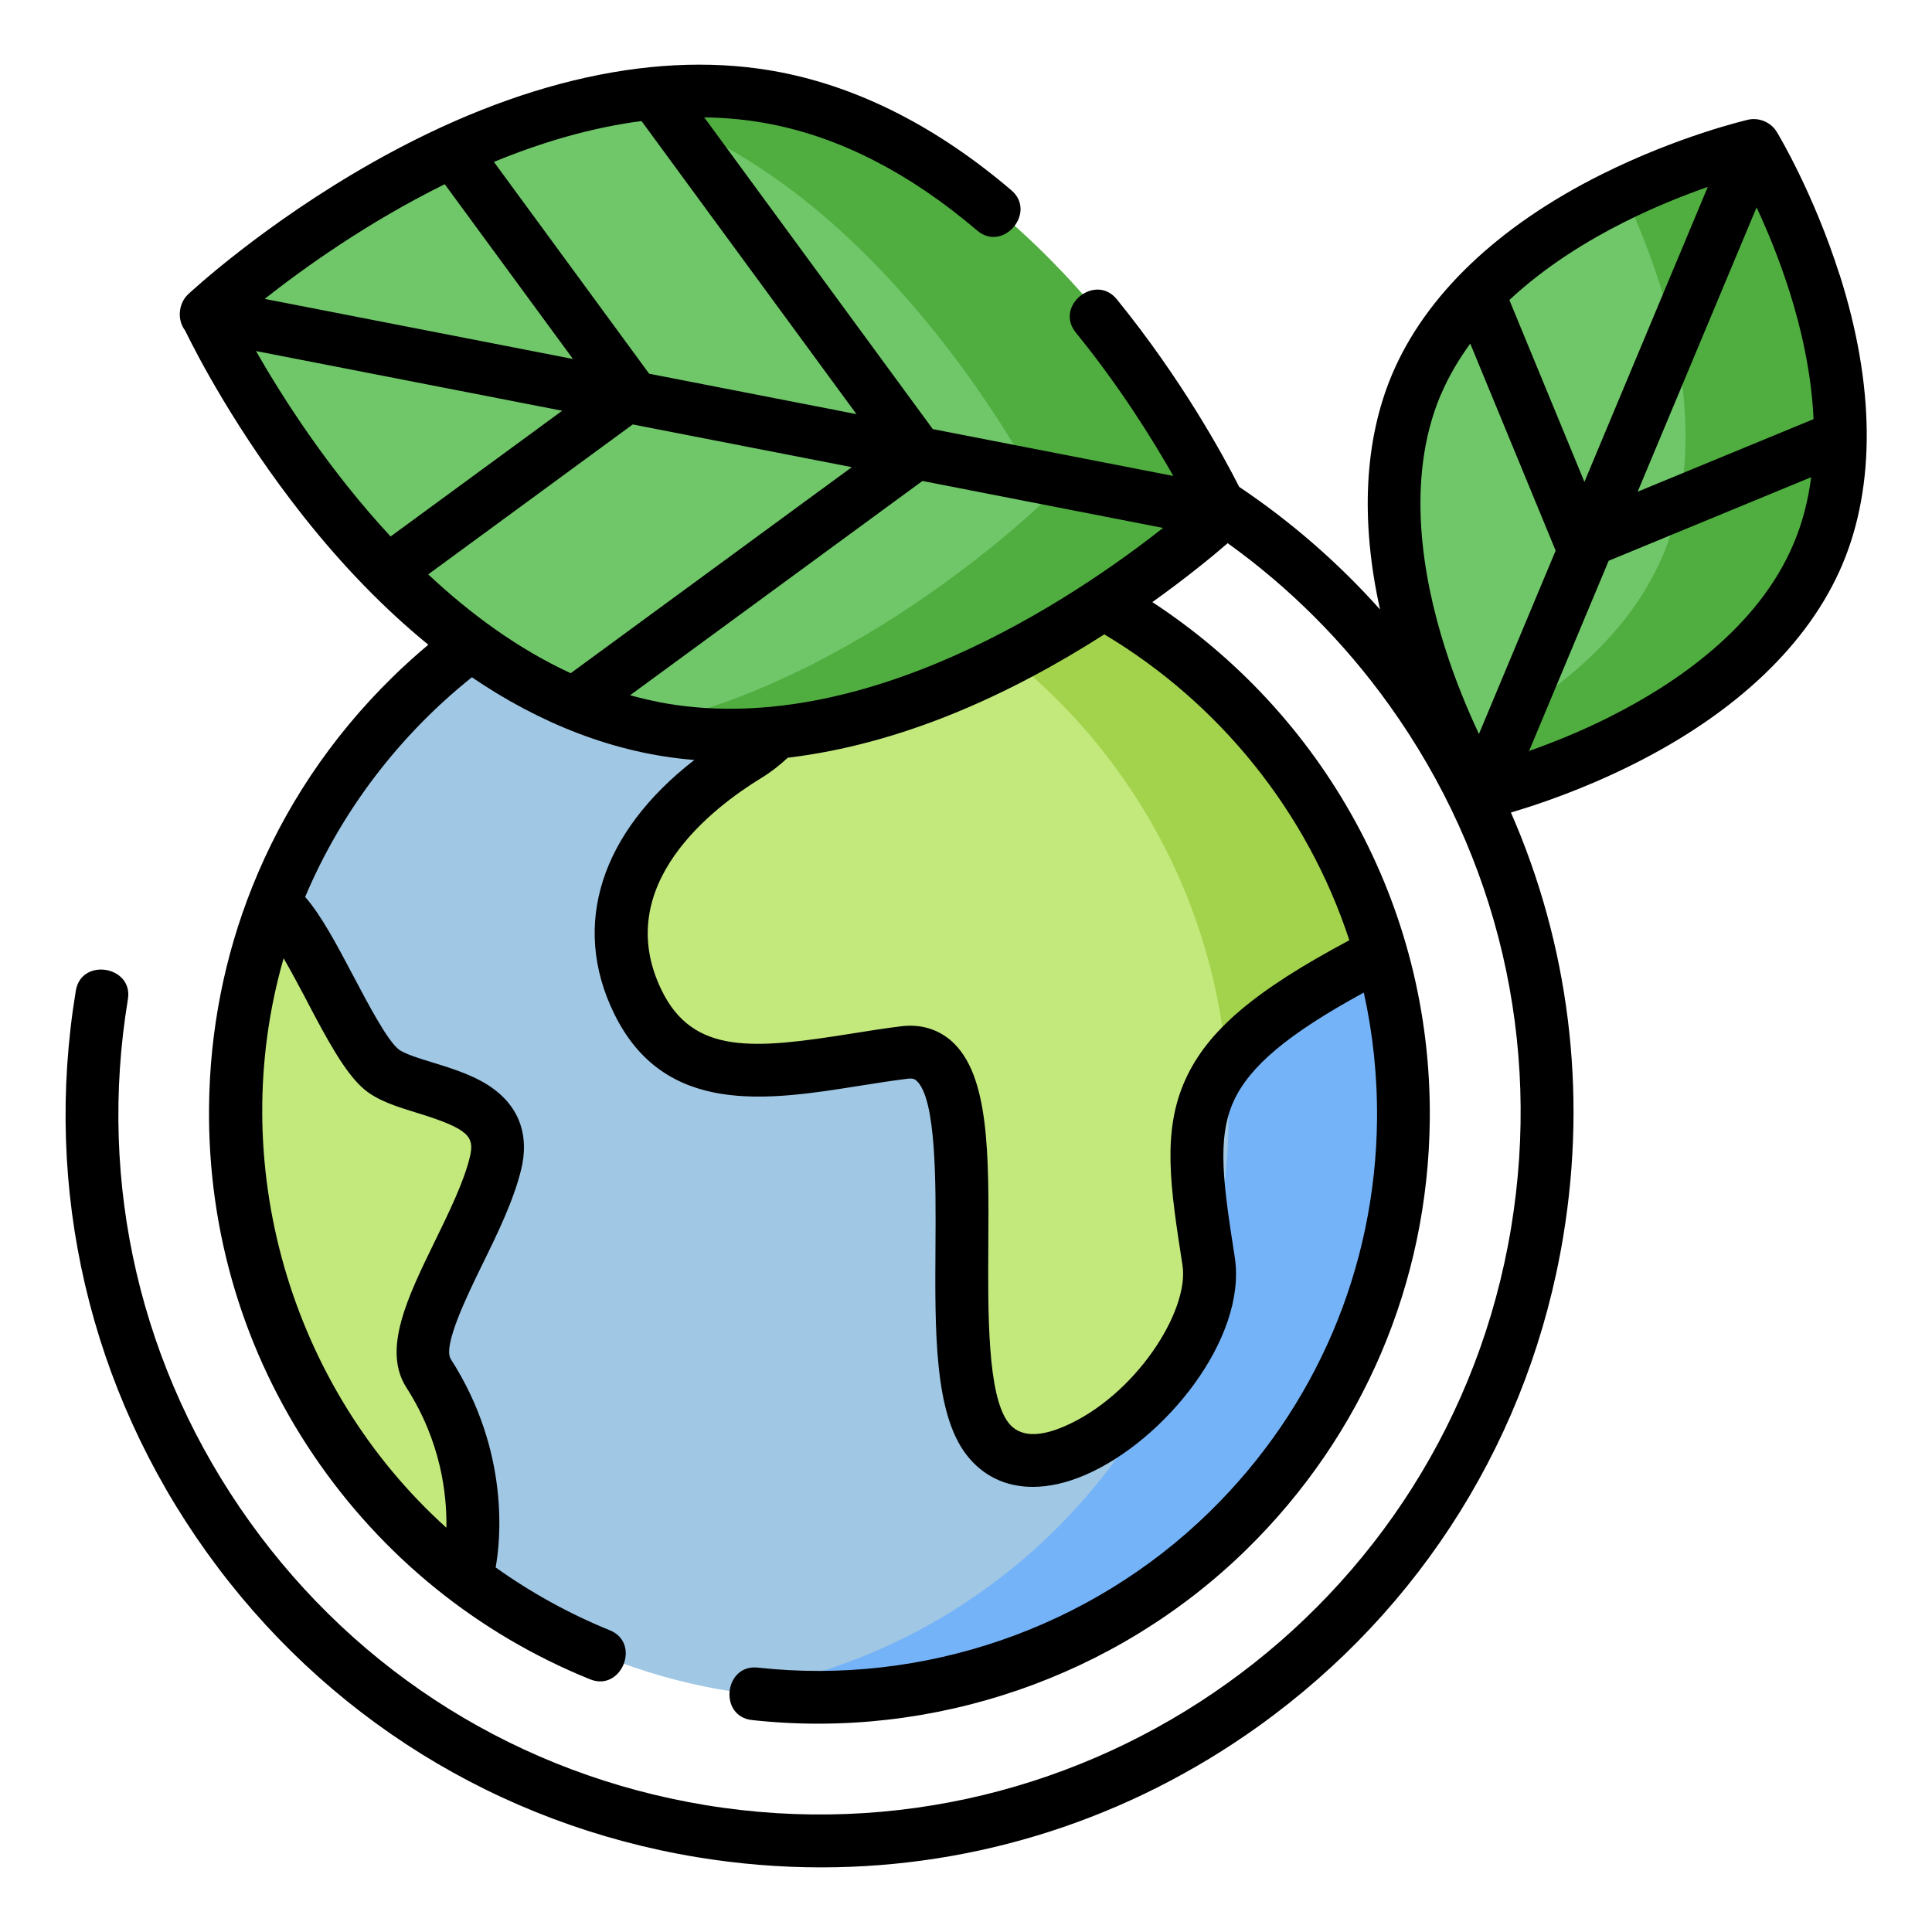
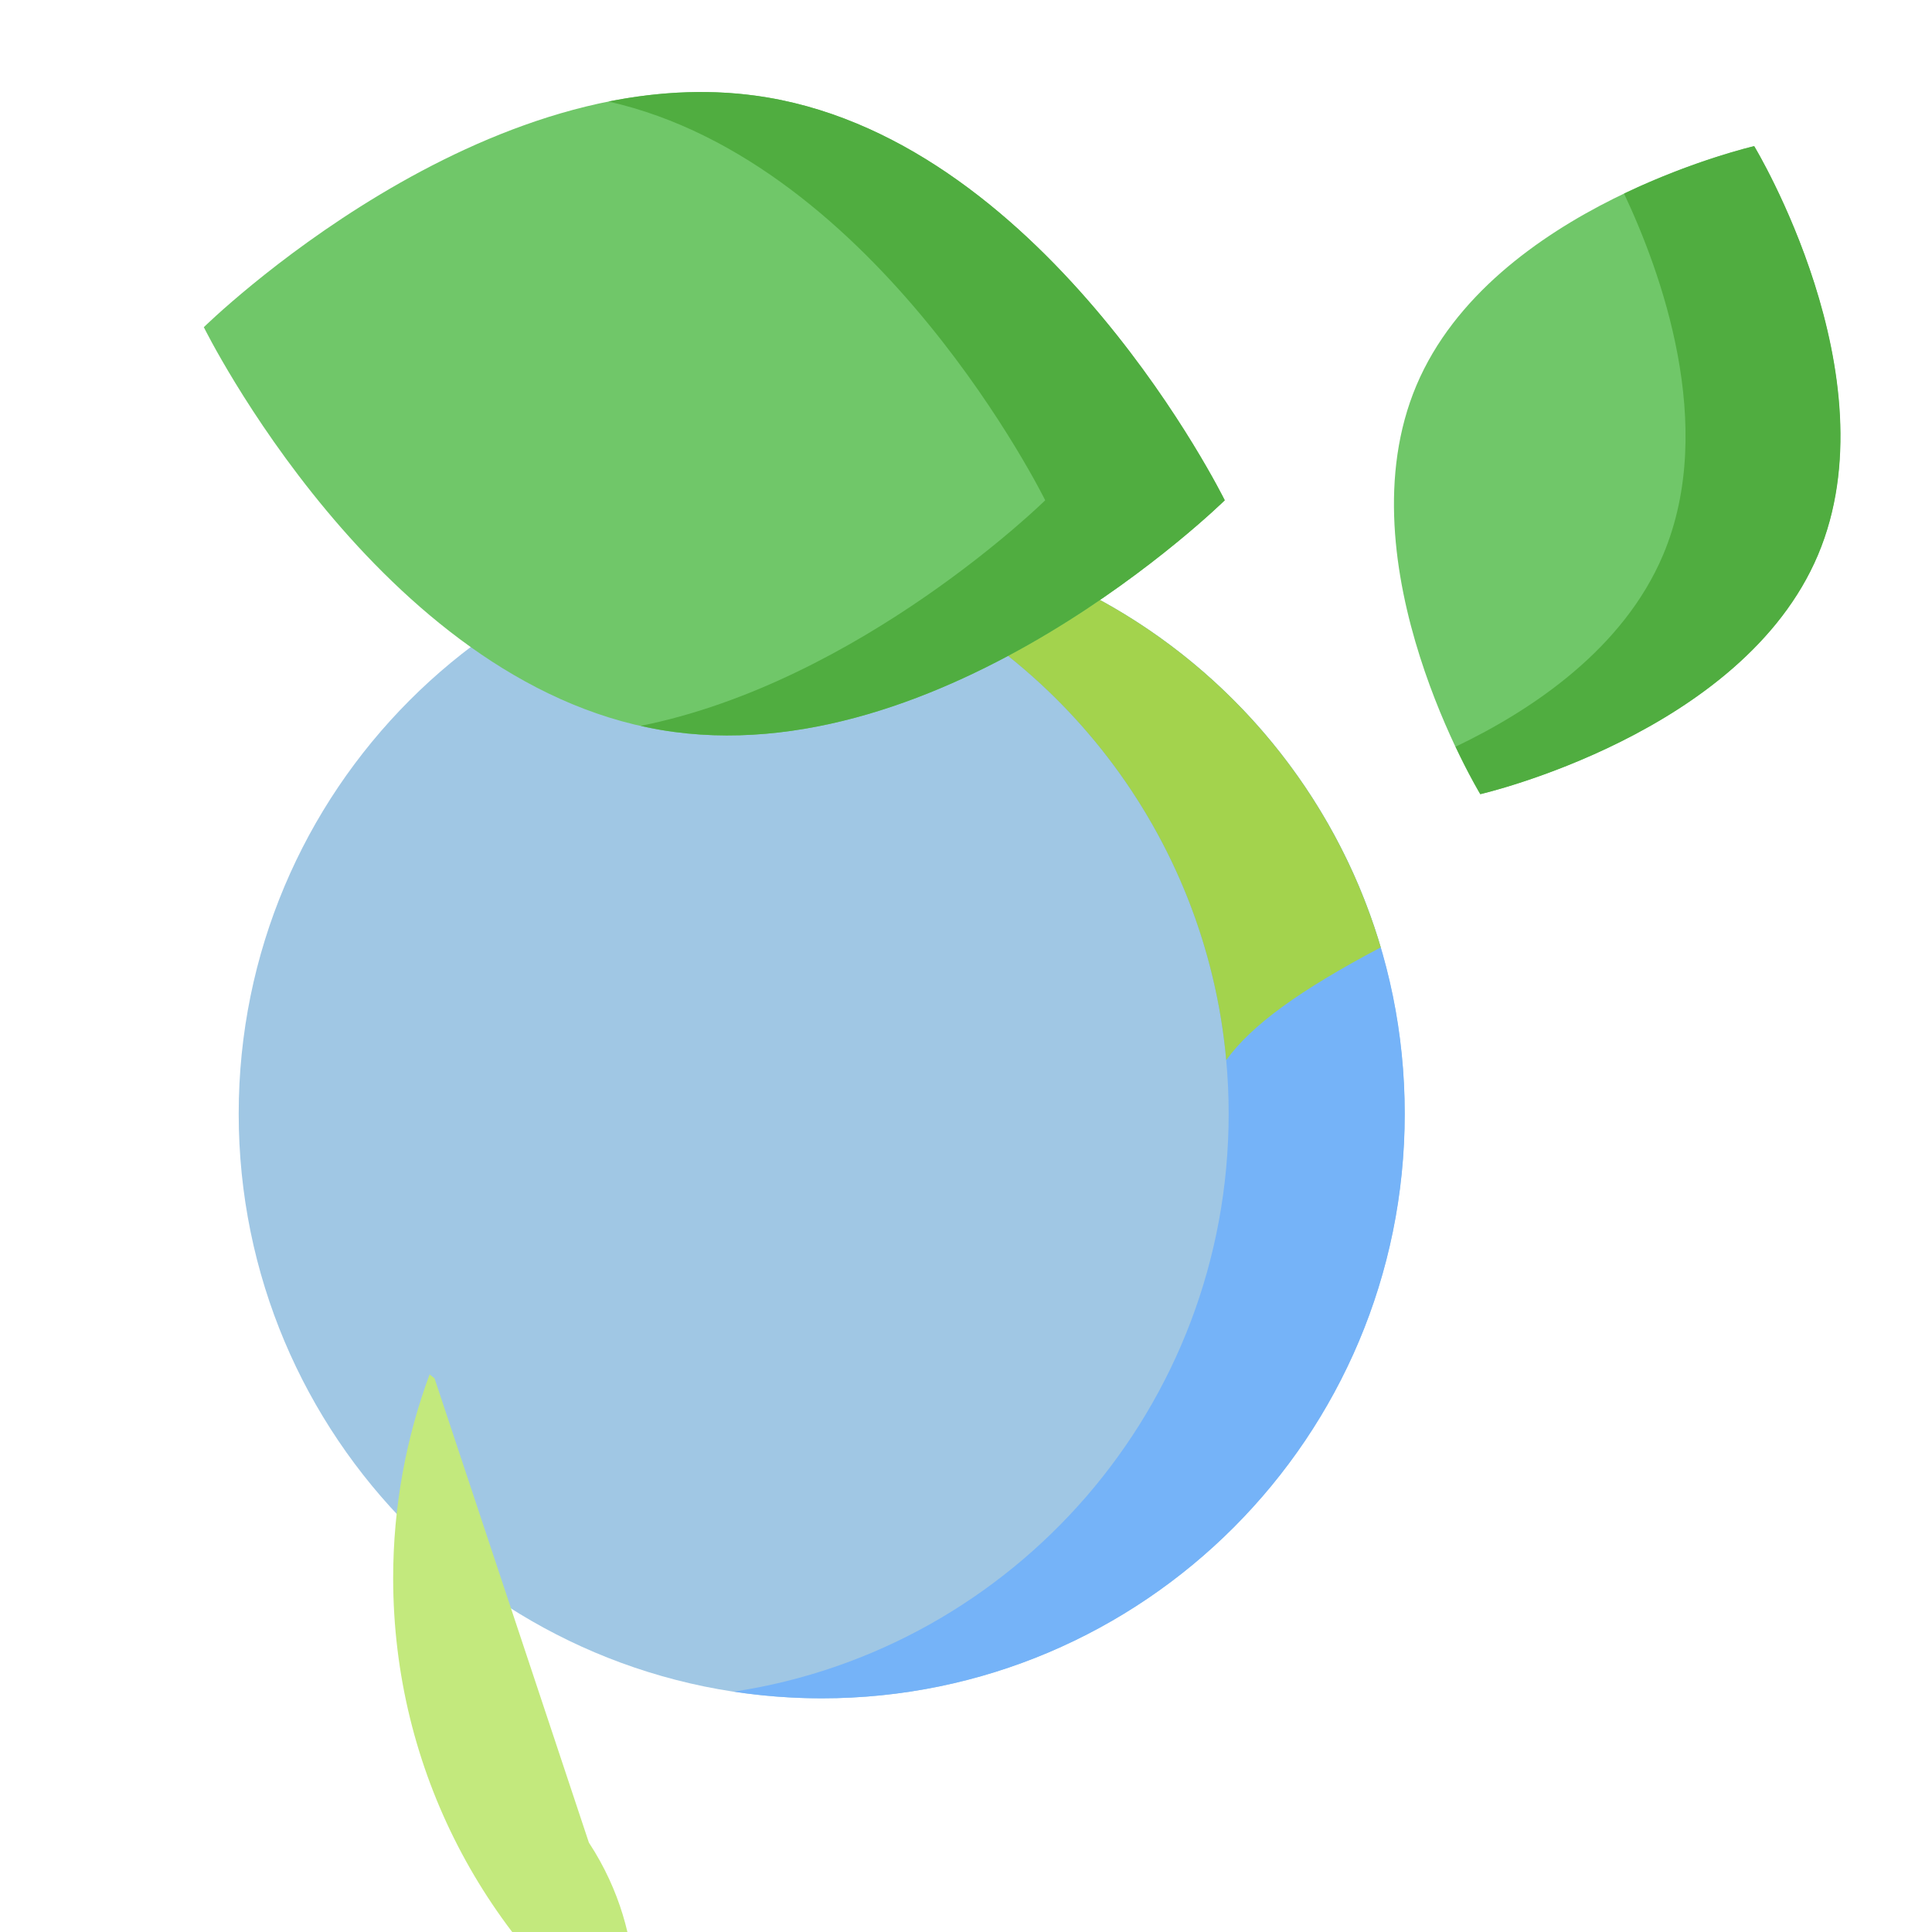
<svg xmlns="http://www.w3.org/2000/svg" id="Layer_1" viewBox="0 0 200 200">
  <defs>
    <style>.cls-1{fill:#a3d34d;}.cls-1,.cls-2,.cls-3,.cls-4,.cls-5,.cls-6,.cls-7{stroke-width:0px;}.cls-2{fill:#000;}.cls-3{fill:#a0c7e4;}.cls-4{fill:#75b3f8;}.cls-5{fill:#c3e97d;}.cls-6{fill:#50ad40;}.cls-7{fill:#70c769;}</style>
  </defs>
  <path class="cls-3" d="M145.41,115.3c0-33.42-27.02-60.51-60.35-60.51s-60.35,27.09-60.35,60.51,27.02,60.51,60.35,60.51,60.35-27.09,60.35-60.51Z" />
  <path class="cls-4" d="M85.07,54.79c-3.1,0-6.14.23-9.11.69,29,4.41,51.23,29.51,51.23,59.82s-22.23,55.42-51.23,59.82c2.97.45,6.02.69,9.11.69,33.33,0,60.35-27.09,60.35-60.51s-27.02-60.51-60.35-60.51Z" />
-   <path class="cls-5" d="M77.22,78.31c-9.3,5.82-16.27,15.15-11.04,25.63,5.23,10.49,16.85,6.41,27.6,4.95,10.75-1.46,2.61,31.75,9.01,39.9,6.39,8.16,24.4-8.16,22.66-18.64-2.58-15.52-3.49-20.97,17.43-32.04l.06-.02c-7.05-23.87-28.39-41.59-54.09-43.18v.09s-2.33,17.48-11.62,23.3Z" />
  <path class="cls-5" d="M122.88,68.14s0,0,.01,0c0,0,0,0-.01,0Z" />
  <path class="cls-5" d="M130.26,75.2h0s0,0,0,0Z" />
-   <path class="cls-5" d="M44.98,142.68c-2.79-4.26,4.94-14.27,6.68-21.84,1.74-7.57-8.72-6.99-11.91-9.61-3.2-2.62-7.55-13.98-10.75-16.6l-.51-.4c-2.43,6.57-3.77,13.67-3.77,21.08,0,20,9.68,37.73,24.6,48.75l.02-1.27s2.32-9.9-4.36-20.1Z" />
-   <path class="cls-5" d="M125.45,130.15c-.01-.08-.03-.15-.04-.23-1.16,4.67-2.85,9.12-5.01,13.28,3.43-4.05,5.73-8.99,5.05-13.06Z" />
+   <path class="cls-5" d="M44.98,142.68l-.51-.4c-2.43,6.57-3.77,13.67-3.77,21.08,0,20,9.68,37.73,24.6,48.75l.02-1.27s2.32-9.9-4.36-20.1Z" />
  <path class="cls-1" d="M88.85,54.91v.09s-.2,1.46-.7,3.67c21.16,8.01,36.65,27.6,38.79,51.06,2.67-3.65,7.54-7.18,15.94-11.63l.06-.02c-7.05-23.87-28.39-41.59-54.09-43.18Z" />
  <path class="cls-7" d="M68.39,75.56c-29.18-4.95-47.29-41.69-47.29-41.69,0,0,29.21-28.72,58.39-23.77,29.18,4.95,47.29,41.69,47.29,41.69,0,0-29.21,28.72-58.39,23.77Z" />
  <path class="cls-6" d="M79.5,10.1c-5.57-.95-11.14-.66-16.51.41,27.96,6.28,45.21,41.28,45.21,41.28,0,0-19.12,18.79-41.88,23.35.69.16,1.38.3,2.08.42,29.18,4.95,58.39-23.77,58.39-23.77,0,0-18.1-36.74-47.29-41.69Z" />
  <path class="cls-7" d="M146.63,39.89c7.83-18.52,34.95-24.76,34.95-24.76,0,0,14.43,23.8,6.6,42.32-7.83,18.52-34.95,24.76-34.95,24.76,0,0-14.43-23.8-6.6-42.32Z" />
  <path class="cls-6" d="M181.59,15.13s-6.17,1.42-13.47,4.91c3.75,7.94,9.69,24.04,4.04,37.41-4.1,9.69-13.47,16.02-21.48,19.85,1.45,3.06,2.57,4.91,2.57,4.91,0,0,27.13-6.24,34.95-24.76,7.83-18.52-6.6-42.32-6.6-42.32Z" />
-   <path class="cls-2" d="M190.43,28.44c-2.7-8.48-6.35-14.55-6.51-14.8-.6-.99-1.83-1.5-2.95-1.25-.29.07-7.19,1.68-15.15,5.65-10.75,5.36-18.25,12.53-21.71,20.71-2.88,6.81-3.29,15.14-1.25,24.34-4.35-4.86-9.24-9.11-14.58-12.69-1.63-3.22-5.94-11.14-12.67-19.42-2.22-2.73-6.48.69-4.24,3.45,4.54,5.58,7.95,11.07,10.09,14.84l-24.9-4.85-23.66-32.27c2.3.03,4.6.25,6.9.7,7.27,1.42,14.46,5.13,21.35,11.01,2.7,2.3,6.21-1.89,3.55-4.16-7.62-6.5-15.65-10.6-23.85-12.21-12.53-2.45-27.14.77-42.25,9.31-11.27,6.37-18.8,13.36-19.12,13.66-1.01.94-1.17,2.65-.32,3.75,1.1,2.27,5.29,10.44,12.26,19.25,4.11,5.19,8.44,9.63,12.92,13.28-1.27,1.07-2.51,2.18-3.71,3.36-6.41,6.27-11.31,13.66-14.53,21.74-2.85,7.14-4.38,14.82-4.46,22.74-.14,12.94,3.61,25.43,10.85,36.11,7.07,10.43,16.96,18.44,28.59,23.15,3.25,1.32,5.31-3.74,2.06-5.07-4.21-1.71-8.17-3.9-11.83-6.51.47-2.59,1.55-11.91-4.64-21.56-.87-1.35,1.72-6.65,3.27-9.82,1.6-3.26,3.24-6.64,4.01-9.81.82-3.37-.1-6.21-2.66-8.2-1.88-1.46-4.33-2.21-6.5-2.88-1.41-.43-3-.92-3.57-1.4-1.17-.98-3.09-4.61-4.63-7.53-1.71-3.24-3.34-6.32-5-8.21,3.74-8.88,9.74-16.73,17.26-22.74,6.87,4.68,14.7,7.91,23.03,8.56-9.66,7.49-12.79,17.05-8.32,26.23,5.22,10.72,15.95,9.01,25.43,7.5,1.64-.26,3.33-.53,4.96-.73.61-.08.79.09.92.2,2.07,1.85,2.01,10.66,1.97,17.09-.06,8.9-.12,17.31,3.2,21.63,1.69,2.2,4.07,3.33,6.87,3.33,1.67,0,3.49-.4,5.4-1.22,8.24-3.53,16.82-14.16,15.51-22.57-1.14-7.35-1.9-12.21-.12-16.12,1.65-3.62,5.63-6.98,13.48-11.26.94,4.23,1.41,8.63,1.37,13.15-.17,15.41-6.33,29.84-17.35,40.62-12.32,12.05-29.63,18-46.75,16.11-3.49-.38-4.09,5.05-.6,5.43,18.74,2.06,37.69-4.45,51.17-17.64,12.06-11.8,18.81-27.6,18.99-44.47.24-22.38-11.24-42.2-28.72-53.62,3.61-2.58,6.3-4.8,7.8-6.1,6.37,4.57,12.03,10.2,16.73,16.77,11.29,15.76,15.77,34.96,12.61,54.09-6.52,39.48-43.94,66.29-83.42,59.77-19.13-3.16-35.87-13.57-47.16-29.33-11.29-15.76-15.77-34.96-12.61-54.09.57-3.44-4.82-4.34-5.39-.89-3.4,20.56,1.42,41.22,13.56,58.16,12.14,16.94,30.15,28.14,50.72,31.54,4.3.71,8.61,1.06,12.88,1.06,16.16,0,31.88-5.02,45.28-14.62,16.94-12.14,28.15-30.15,31.54-50.72,2.49-15.07.56-30.19-5.42-43.86,2.76-.81,7.46-2.39,12.6-4.96,10.74-5.36,18.25-12.53,21.71-20.71,3.46-8.18,3.36-18.56-.28-30ZM31.76,103.61c2.03,3.86,3.96,7.5,5.96,9.17,1.42,1.18,3.39,1.79,5.47,2.43,5.34,1.64,5.96,2.45,5.45,4.56-.63,2.6-2.15,5.7-3.61,8.7-2.82,5.78-5.49,11.23-2.96,15.17,3.59,5.59,4.2,11.08,4.14,14.51-16.28-14.68-22.91-37.87-16.85-58.95.8,1.38,1.65,2.98,2.41,4.41ZM164.02,49.89l-7.77-18.83c3.78-3.54,8.17-6.2,11.9-8.07,3.18-1.6,6.21-2.79,8.64-3.64l-12.77,30.53ZM181.84,21.47c1.09,2.33,2.34,5.34,3.42,8.74,1.18,3.73,2.26,8.36,2.48,13.18l-18.21,7.51,12.31-29.43ZM149.15,40.88c.81-1.91,1.85-3.67,3.05-5.31l8.84,21.43-7.94,18.98c-1.11-2.36-2.43-5.47-3.54-9-2.24-7.07-4.12-17.33-.42-26.1ZM166.66,74.2c-3.06,1.54-5.99,2.7-8.37,3.54l8.24-19.69,20.96-8.65c-.3,2.35-.88,4.68-1.83,6.91-3.7,8.76-12.38,14.57-19.01,17.89ZM68.09,72.65c-.97-.19-1.92-.42-2.86-.68l30.26-22.18,24.91,4.86c-9.07,7.15-31.16,22.15-52.31,18.01ZM40.44,55.54c-6.47-6.97-11.21-14.43-13.94-19.2l31.7,6.18-17.77,13.02ZM46.04,19.07l13.27,18.09-31.91-6.22c4.02-3.17,10.65-7.93,18.64-11.87ZM67.21,38.7l-16.08-21.94c4.81-1.98,9.98-3.54,15.28-4.23l22.25,30.34-21.44-4.18ZM65.51,43.94l22.67,4.42-29.1,21.33c-5.49-2.53-10.43-6.18-14.75-10.23l21.17-15.52ZM139.69,97.33c-9.86,5.25-14.68,9.38-16.97,14.41-2.46,5.4-1.56,11.2-.31,19.23.74,4.73-4.89,13.54-12.26,16.7-2.73,1.17-4.67,1.03-5.77-.41-2.17-2.83-2.11-11.38-2.07-18.26.06-9.51.12-17.72-3.8-21.22-1.41-1.25-3.22-1.79-5.22-1.54-1.72.21-3.46.49-5.15.76-10.05,1.6-16.37,2.24-19.65-4.49-5.31-10.91,5.44-18.99,10.3-21.96.99-.6,1.91-1.32,2.76-2.11,11.76-1.41,22.87-6.45,32.77-12.77,11.87,7.09,20.99,18.32,25.36,31.66Z" />
</svg>